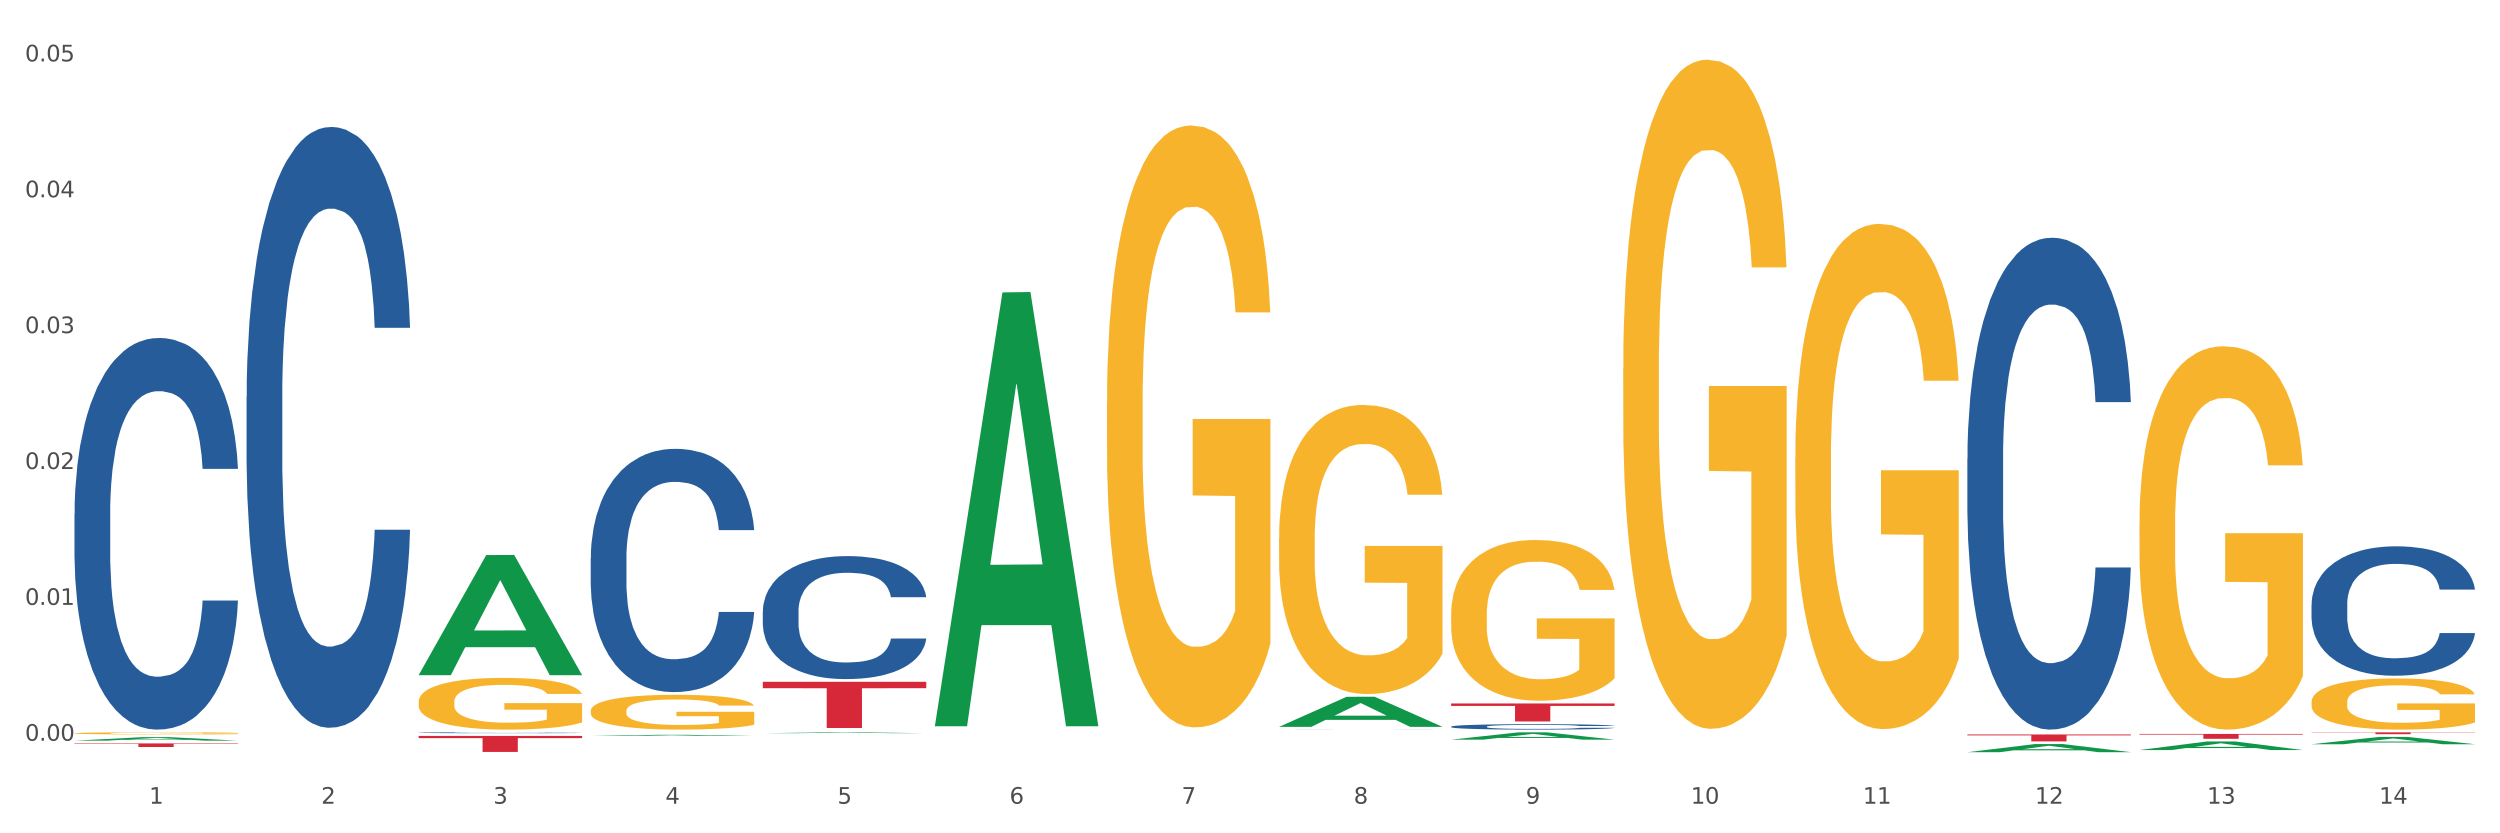
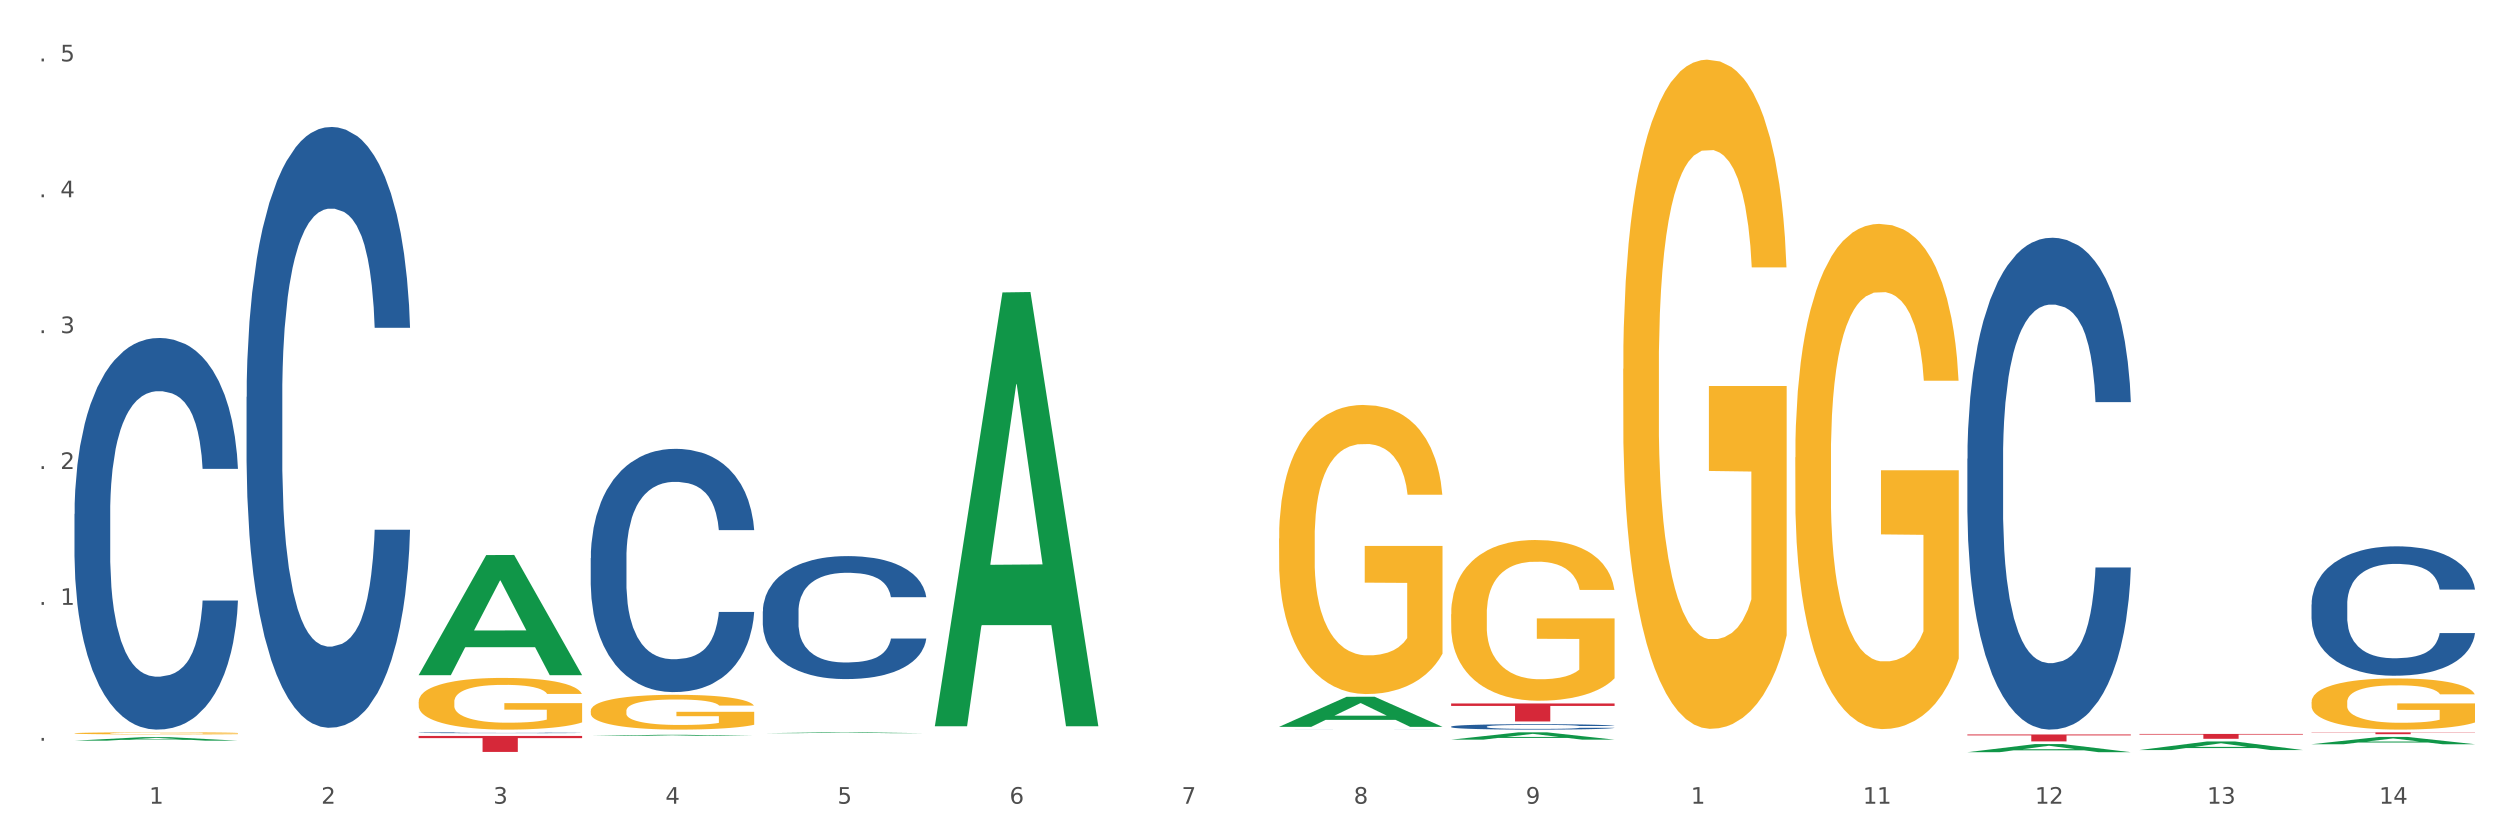
<svg xmlns="http://www.w3.org/2000/svg" xmlns:xlink="http://www.w3.org/1999/xlink" width="1080pt" height="360pt" viewBox="0 0 1080 360" version="1.1">
  <rect x="0" y="0" width="1080" height="360" fill="#333333" stroke="none" />
  <defs>
    <style type="text/css">*{stroke-linejoin: round; stroke-linecap: butt}</style>
  </defs>
  <g id="figure_1">
    <g id="patch_1">
      <path d="M 0 360  L 1080 360  L 1080 0  L 0 0  z " style="fill: #ffffff; stroke: #ffffff; stroke-linejoin: miter" />
    </g>
    <g id="axes_1">
      <g id="matplotlib.axis_1">
        <g id="xtick_1">
          <g id="text_1">
            <g style="fill: #4d4d4d" transform="translate(64.432 347.204) scale(0.096 -0.096)">
              <defs>
                <path id="DejaVuSans-31" d="M 794 531  L 1825 531  L 1825 4091  L 703 3866  L 703 4441  L 1819 4666  L 2450 4666  L 2450 531  L 3481 531  L 3481 0  L 794 0  L 794 531  z " transform="scale(0.016)" />
              </defs>
              <use xlink:href="#DejaVuSans-31" />
            </g>
          </g>
        </g>
        <g id="xtick_2">
          <g id="text_2">
            <g style="fill: #4d4d4d" transform="translate(138.771 347.204) scale(0.096 -0.096)">
              <defs>
                <path id="DejaVuSans-32" d="M 1228 531  L 3431 531  L 3431 0  L 469 0  L 469 531  Q 828 903 1448 1529  Q 2069 2156 2228 2338  Q 2531 2678 2651 2914  Q 2772 3150 2772 3378  Q 2772 3750 2511 3984  Q 2250 4219 1831 4219  Q 1534 4219 1204 4116  Q 875 4013 500 3803  L 500 4441  Q 881 4594 1212 4672  Q 1544 4750 1819 4750  Q 2544 4750 2975 4387  Q 3406 4025 3406 3419  Q 3406 3131 3298 2873  Q 3191 2616 2906 2266  Q 2828 2175 2409 1742  Q 1991 1309 1228 531  z " transform="scale(0.016)" />
              </defs>
              <use xlink:href="#DejaVuSans-32" />
            </g>
          </g>
        </g>
        <g id="xtick_3">
          <g id="text_3">
            <g style="fill: #4d4d4d" transform="translate(213.109 347.204) scale(0.096 -0.096)">
              <defs>
                <path id="DejaVuSans-33" d="M 2597 2516  Q 3050 2419 3304 2112  Q 3559 1806 3559 1356  Q 3559 666 3084 287  Q 2609 -91 1734 -91  Q 1441 -91 1130 -33  Q 819 25 488 141  L 488 750  Q 750 597 1062 519  Q 1375 441 1716 441  Q 2309 441 2620 675  Q 2931 909 2931 1356  Q 2931 1769 2642 2001  Q 2353 2234 1838 2234  L 1294 2234  L 1294 2753  L 1863 2753  Q 2328 2753 2575 2939  Q 2822 3125 2822 3475  Q 2822 3834 2567 4026  Q 2313 4219 1838 4219  Q 1578 4219 1281 4162  Q 984 4106 628 3988  L 628 4550  Q 988 4650 1302 4700  Q 1616 4750 1894 4750  Q 2613 4750 3031 4423  Q 3450 4097 3450 3541  Q 3450 3153 3228 2886  Q 3006 2619 2597 2516  z " transform="scale(0.016)" />
              </defs>
              <use xlink:href="#DejaVuSans-33" />
            </g>
          </g>
        </g>
        <g id="xtick_4">
          <g id="text_4">
            <g style="fill: #4d4d4d" transform="translate(287.448 347.204) scale(0.096 -0.096)">
              <defs>
                <path id="DejaVuSans-34" d="M 2419 4116  L 825 1625  L 2419 1625  L 2419 4116  z M 2253 4666  L 3047 4666  L 3047 1625  L 3713 1625  L 3713 1100  L 3047 1100  L 3047 0  L 2419 0  L 2419 1100  L 313 1100  L 313 1709  L 2253 4666  z " transform="scale(0.016)" />
              </defs>
              <use xlink:href="#DejaVuSans-34" />
            </g>
          </g>
        </g>
        <g id="xtick_5">
          <g id="text_5">
            <g style="fill: #4d4d4d" transform="translate(361.787 347.204) scale(0.096 -0.096)">
              <defs>
                <path id="DejaVuSans-35" d="M 691 4666  L 3169 4666  L 3169 4134  L 1269 4134  L 1269 2991  Q 1406 3038 1543 3061  Q 1681 3084 1819 3084  Q 2600 3084 3056 2656  Q 3513 2228 3513 1497  Q 3513 744 3044 326  Q 2575 -91 1722 -91  Q 1428 -91 1123 -41  Q 819 9 494 109  L 494 744  Q 775 591 1075 516  Q 1375 441 1709 441  Q 2250 441 2565 725  Q 2881 1009 2881 1497  Q 2881 1984 2565 2268  Q 2250 2553 1709 2553  Q 1456 2553 1204 2497  Q 953 2441 691 2322  L 691 4666  z " transform="scale(0.016)" />
              </defs>
              <use xlink:href="#DejaVuSans-35" />
            </g>
          </g>
        </g>
        <g id="xtick_6">
          <g id="text_6">
            <g style="fill: #4d4d4d" transform="translate(436.125 347.204) scale(0.096 -0.096)">
              <defs>
                <path id="DejaVuSans-36" d="M 2113 2584  Q 1688 2584 1439 2293  Q 1191 2003 1191 1497  Q 1191 994 1439 701  Q 1688 409 2113 409  Q 2538 409 2786 701  Q 3034 994 3034 1497  Q 3034 2003 2786 2293  Q 2538 2584 2113 2584  z M 3366 4563  L 3366 3988  Q 3128 4100 2886 4159  Q 2644 4219 2406 4219  Q 1781 4219 1451 3797  Q 1122 3375 1075 2522  Q 1259 2794 1537 2939  Q 1816 3084 2150 3084  Q 2853 3084 3261 2657  Q 3669 2231 3669 1497  Q 3669 778 3244 343  Q 2819 -91 2113 -91  Q 1303 -91 875 529  Q 447 1150 447 2328  Q 447 3434 972 4092  Q 1497 4750 2381 4750  Q 2619 4750 2861 4703  Q 3103 4656 3366 4563  z " transform="scale(0.016)" />
              </defs>
              <use xlink:href="#DejaVuSans-36" />
            </g>
          </g>
        </g>
        <g id="xtick_7">
          <g id="text_7">
            <g style="fill: #4d4d4d" transform="translate(510.464 347.204) scale(0.096 -0.096)">
              <defs>
                <path id="DejaVuSans-37" d="M 525 4666  L 3525 4666  L 3525 4397  L 1831 0  L 1172 0  L 2766 4134  L 525 4134  L 525 4666  z " transform="scale(0.016)" />
              </defs>
              <use xlink:href="#DejaVuSans-37" />
            </g>
          </g>
        </g>
        <g id="xtick_8">
          <g id="text_8">
            <g style="fill: #4d4d4d" transform="translate(584.803 347.204) scale(0.096 -0.096)">
              <defs>
                <path id="DejaVuSans-38" d="M 2034 2216  Q 1584 2216 1326 1975  Q 1069 1734 1069 1313  Q 1069 891 1326 650  Q 1584 409 2034 409  Q 2484 409 2743 651  Q 3003 894 3003 1313  Q 3003 1734 2745 1975  Q 2488 2216 2034 2216  z M 1403 2484  Q 997 2584 770 2862  Q 544 3141 544 3541  Q 544 4100 942 4425  Q 1341 4750 2034 4750  Q 2731 4750 3128 4425  Q 3525 4100 3525 3541  Q 3525 3141 3298 2862  Q 3072 2584 2669 2484  Q 3125 2378 3379 2068  Q 3634 1759 3634 1313  Q 3634 634 3220 271  Q 2806 -91 2034 -91  Q 1263 -91 848 271  Q 434 634 434 1313  Q 434 1759 690 2068  Q 947 2378 1403 2484  z M 1172 3481  Q 1172 3119 1398 2916  Q 1625 2713 2034 2713  Q 2441 2713 2670 2916  Q 2900 3119 2900 3481  Q 2900 3844 2670 4047  Q 2441 4250 2034 4250  Q 1625 4250 1398 4047  Q 1172 3844 1172 3481  z " transform="scale(0.016)" />
              </defs>
              <use xlink:href="#DejaVuSans-38" />
            </g>
          </g>
        </g>
        <g id="xtick_9">
          <g id="text_9">
            <g style="fill: #4d4d4d" transform="translate(659.142 347.204) scale(0.096 -0.096)">
              <defs>
                <path id="DejaVuSans-39" d="M 703 97  L 703 672  Q 941 559 1184 500  Q 1428 441 1663 441  Q 2288 441 2617 861  Q 2947 1281 2994 2138  Q 2813 1869 2534 1725  Q 2256 1581 1919 1581  Q 1219 1581 811 2004  Q 403 2428 403 3163  Q 403 3881 828 4315  Q 1253 4750 1959 4750  Q 2769 4750 3195 4129  Q 3622 3509 3622 2328  Q 3622 1225 3098 567  Q 2575 -91 1691 -91  Q 1453 -91 1209 -44  Q 966 3 703 97  z M 1959 2075  Q 2384 2075 2632 2365  Q 2881 2656 2881 3163  Q 2881 3666 2632 3958  Q 2384 4250 1959 4250  Q 1534 4250 1286 3958  Q 1038 3666 1038 3163  Q 1038 2656 1286 2365  Q 1534 2075 1959 2075  z " transform="scale(0.016)" />
              </defs>
              <use xlink:href="#DejaVuSans-39" />
            </g>
          </g>
        </g>
        <g id="xtick_10">
          <g id="text_10">
            <g style="fill: #4d4d4d" transform="translate(730.426 347.204) scale(0.096 -0.096)">
              <defs>
-                 <path id="DejaVuSans-30" d="M 2034 4250  Q 1547 4250 1301 3770  Q 1056 3291 1056 2328  Q 1056 1369 1301 889  Q 1547 409 2034 409  Q 2525 409 2770 889  Q 3016 1369 3016 2328  Q 3016 3291 2770 3770  Q 2525 4250 2034 4250  z M 2034 4750  Q 2819 4750 3233 4129  Q 3647 3509 3647 2328  Q 3647 1150 3233 529  Q 2819 -91 2034 -91  Q 1250 -91 836 529  Q 422 1150 422 2328  Q 422 3509 836 4129  Q 1250 4750 2034 4750  z " transform="scale(0.016)" />
-               </defs>
+                 </defs>
              <use xlink:href="#DejaVuSans-31" />
              <use xlink:href="#DejaVuSans-30" transform="translate(63.623 0)" />
            </g>
          </g>
        </g>
        <g id="xtick_11">
          <g id="text_11">
            <g style="fill: #4d4d4d" transform="translate(804.765 347.204) scale(0.096 -0.096)">
              <use xlink:href="#DejaVuSans-31" />
              <use xlink:href="#DejaVuSans-31" transform="translate(63.623 0)" />
            </g>
          </g>
        </g>
        <g id="xtick_12">
          <g id="text_12">
            <g style="fill: #4d4d4d" transform="translate(879.104 347.204) scale(0.096 -0.096)">
              <use xlink:href="#DejaVuSans-31" />
              <use xlink:href="#DejaVuSans-32" transform="translate(63.623 0)" />
            </g>
          </g>
        </g>
        <g id="xtick_13">
          <g id="text_13">
            <g style="fill: #4d4d4d" transform="translate(953.442 347.204) scale(0.096 -0.096)">
              <use xlink:href="#DejaVuSans-31" />
              <use xlink:href="#DejaVuSans-33" transform="translate(63.623 0)" />
            </g>
          </g>
        </g>
        <g id="xtick_14">
          <g id="text_14">
            <g style="fill: #4d4d4d" transform="translate(1027.781 347.204) scale(0.096 -0.096)">
              <use xlink:href="#DejaVuSans-31" />
              <use xlink:href="#DejaVuSans-34" transform="translate(63.623 0)" />
            </g>
          </g>
        </g>
        <g id="xtick_15" />
        <g id="xtick_16" />
        <g id="xtick_17" />
        <g id="xtick_18" />
        <g id="xtick_19" />
        <g id="xtick_20" />
        <g id="xtick_21" />
        <g id="xtick_22" />
        <g id="xtick_23" />
        <g id="xtick_24" />
        <g id="xtick_25" />
        <g id="xtick_26" />
        <g id="xtick_27" />
      </g>
      <g id="matplotlib.axis_2">
        <g id="ytick_1">
          <g id="text_15">
            <g style="fill: #4d4d4d" transform="translate(10.8 320.004) scale(0.096 -0.096)">
              <defs>
                <path id="DejaVuSans-2e" d="M 684 794  L 1344 794  L 1344 0  L 684 0  L 684 794  z " transform="scale(0.016)" />
              </defs>
              <use xlink:href="#DejaVuSans-30" />
              <use xlink:href="#DejaVuSans-2e" transform="translate(63.623 0)" />
              <use xlink:href="#DejaVuSans-30" transform="translate(95.41 0)" />
              <use xlink:href="#DejaVuSans-30" transform="translate(159.033 0)" />
            </g>
          </g>
        </g>
        <g id="ytick_2">
          <g id="text_16">
            <g style="fill: #4d4d4d" transform="translate(10.8 261.307) scale(0.096 -0.096)">
              <use xlink:href="#DejaVuSans-30" />
              <use xlink:href="#DejaVuSans-2e" transform="translate(63.623 0)" />
              <use xlink:href="#DejaVuSans-30" transform="translate(95.41 0)" />
              <use xlink:href="#DejaVuSans-31" transform="translate(159.033 0)" />
            </g>
          </g>
        </g>
        <g id="ytick_3">
          <g id="text_17">
            <g style="fill: #4d4d4d" transform="translate(10.8 202.611) scale(0.096 -0.096)">
              <use xlink:href="#DejaVuSans-30" />
              <use xlink:href="#DejaVuSans-2e" transform="translate(63.623 0)" />
              <use xlink:href="#DejaVuSans-30" transform="translate(95.41 0)" />
              <use xlink:href="#DejaVuSans-32" transform="translate(159.033 0)" />
            </g>
          </g>
        </g>
        <g id="ytick_4">
          <g id="text_18">
            <g style="fill: #4d4d4d" transform="translate(10.8 143.915) scale(0.096 -0.096)">
              <use xlink:href="#DejaVuSans-30" />
              <use xlink:href="#DejaVuSans-2e" transform="translate(63.623 0)" />
              <use xlink:href="#DejaVuSans-30" transform="translate(95.41 0)" />
              <use xlink:href="#DejaVuSans-33" transform="translate(159.033 0)" />
            </g>
          </g>
        </g>
        <g id="ytick_5">
          <g id="text_19">
            <g style="fill: #4d4d4d" transform="translate(10.8 85.219) scale(0.096 -0.096)">
              <use xlink:href="#DejaVuSans-30" />
              <use xlink:href="#DejaVuSans-2e" transform="translate(63.623 0)" />
              <use xlink:href="#DejaVuSans-30" transform="translate(95.41 0)" />
              <use xlink:href="#DejaVuSans-34" transform="translate(159.033 0)" />
            </g>
          </g>
        </g>
        <g id="ytick_6">
          <g id="text_20">
            <g style="fill: #4d4d4d" transform="translate(10.8 26.522) scale(0.096 -0.096)">
              <use xlink:href="#DejaVuSans-30" />
              <use xlink:href="#DejaVuSans-2e" transform="translate(63.623 0)" />
              <use xlink:href="#DejaVuSans-30" transform="translate(95.41 0)" />
              <use xlink:href="#DejaVuSans-35" transform="translate(159.033 0)" />
            </g>
          </g>
        </g>
        <g id="ytick_7" />
        <g id="ytick_8" />
        <g id="ytick_9" />
        <g id="ytick_10" />
        <g id="ytick_11" />
      </g>
      <g id="PolyCollection_1">
        <path d="M 32.175 319.971  L 32.248 319.97  L 61.37 318.452  L 73.456 318.451  L 102.797 319.974  L 88.818 319.974  L 82.484 319.619  L 52.415 319.619  L 52.197 319.625  L 46.081 319.974  L 32.175 319.974  L 32.175 319.971  L 56.201 319.408  L 78.698 319.406  L 67.559 318.775  L 67.413 318.772  L 67.267 318.777  L 56.128 319.406  L 56.201 319.408  L 32.175 319.971  z " clip-path="url(#pe1d0c19aa5)" style="fill: #109648" />
        <path d="M 255.191 307.104  L 255.275 307.09  L 255.275 306.596  L 255.441 306.17  L 256.275 305.14  L 257.526 304.289  L 258.443 303.835  L 259.36 303.464  L 260.444 303.094  L 261.778 302.709  L 264.196 302.146  L 265.697 301.857  L 267.531 301.555  L 270.866 301.116  L 273.284 300.869  L 275.786 300.663  L 279.871 300.415  L 282.539 300.305  L 285.374 300.223  L 288.793 300.168  L 291.377 300.154  L 297.047 300.196  L 301.883 300.319  L 304.218 300.415  L 307.219 300.58  L 308.804 300.69  L 311.388 300.91  L 314.057 301.198  L 315.891 301.445  L 318.642 301.912  L 320.727 302.379  L 322.645 302.956  L 323.645 303.355  L 324.395 303.725  L 325.062 304.151  L 325.73 304.824  L 310.721 304.824  L 310.138 304.344  L 309.221 303.89  L 307.886 303.451  L 306.719 303.176  L 304.718 302.833  L 302.884 302.613  L 300.966 302.448  L 298.631 302.311  L 296.797 302.242  L 294.212 302.187  L 289.126 302.201  L 285.708 302.311  L 283.373 302.448  L 281.872 302.572  L 280.538 302.709  L 279.037 302.901  L 277.286 303.19  L 276.036 303.451  L 274.785 303.78  L 273.785 304.11  L 272.867 304.495  L 272.117 304.907  L 271.533 305.332  L 271.033 305.854  L 270.616 306.72  L 270.616 308.601  L 270.783 309.027  L 271.2 309.59  L 271.7 310.016  L 272.534 310.524  L 273.284 310.868  L 274.702 311.362  L 276.286 311.774  L 277.537 312.035  L 278.787 312.255  L 280.955 312.557  L 283.373 312.804  L 285.458 312.955  L 288.292 313.093  L 290.21 313.148  L 291.878 313.175  L 295.963 313.175  L 298.882 313.134  L 302.133 313.038  L 304.635 312.914  L 306.719 312.763  L 309.054 312.516  L 310.555 312.282  L 310.555 309.412  L 292.211 309.398  L 292.211 307.489  L 325.813 307.489  L 325.813 313.093  L 324.395 313.381  L 322.811 313.642  L 321.144 313.876  L 318.642 314.164  L 315.641 314.439  L 312.973 314.631  L 310.138 314.796  L 306.803 314.947  L 302.467 315.084  L 299.799 315.139  L 296.464 315.18  L 292.545 315.194  L 289.126 315.167  L 285.791 315.098  L 282.289 314.974  L 278.871 314.796  L 276.286 314.617  L 273.701 314.397  L 270.95 314.109  L 268.782 313.834  L 267.114 313.587  L 265.28 313.271  L 263.279 312.859  L 261.778 312.488  L 260.444 312.104  L 259.027 311.609  L 258.026 311.183  L 257.025 310.648  L 256.442 310.25  L 255.775 309.631  L 255.275 308.766  L 255.191 307.104  z " clip-path="url(#pe1d0c19aa5)" style="fill: #f7b32b" />
        <path d="M 180.852 303.178  L 180.936 303.158  L 180.936 302.424  L 181.103 301.791  L 181.936 300.261  L 183.187 298.996  L 184.104 298.323  L 185.021 297.772  L 186.105 297.222  L 187.439 296.65  L 189.857 295.814  L 191.358 295.386  L 193.192 294.937  L 196.528 294.284  L 198.946 293.917  L 201.447 293.611  L 205.533 293.244  L 208.201 293.08  L 211.036 292.958  L 214.454 292.876  L 217.039 292.856  L 222.709 292.917  L 227.545 293.101  L 229.879 293.244  L 232.881 293.488  L 234.465 293.652  L 237.05 293.978  L 239.718 294.406  L 241.552 294.774  L 244.304 295.467  L 246.388 296.161  L 248.306 297.018  L 249.306 297.609  L 250.057 298.16  L 250.724 298.792  L 251.391 299.792  L 236.383 299.792  L 235.799 299.078  L 234.882 298.405  L 233.548 297.752  L 232.38 297.344  L 230.379 296.834  L 228.545 296.508  L 226.627 296.263  L 224.293 296.059  L 222.458 295.957  L 219.874 295.875  L 214.788 295.896  L 211.369 296.059  L 209.034 296.263  L 207.534 296.446  L 206.2 296.65  L 204.699 296.936  L 202.948 297.364  L 201.697 297.752  L 200.446 298.242  L 199.446 298.731  L 198.529 299.302  L 197.778 299.914  L 197.195 300.547  L 196.694 301.322  L 196.277 302.607  L 196.277 305.402  L 196.444 306.034  L 196.861 306.871  L 197.361 307.503  L 198.195 308.258  L 198.946 308.768  L 200.363 309.502  L 201.947 310.114  L 203.198 310.502  L 204.449 310.828  L 206.616 311.277  L 209.034 311.644  L 211.119 311.869  L 213.954 312.073  L 215.871 312.154  L 217.539 312.195  L 221.625 312.195  L 224.543 312.134  L 227.795 311.991  L 230.296 311.808  L 232.38 311.583  L 234.715 311.216  L 236.216 310.869  L 236.216 306.606  L 217.873 306.585  L 217.873 303.75  L 251.474 303.75  L 251.474 312.073  L 250.057 312.501  L 248.473 312.889  L 246.805 313.236  L 244.304 313.664  L 241.302 314.072  L 238.634 314.358  L 235.799 314.602  L 232.464 314.827  L 228.128 315.031  L 225.46 315.112  L 222.125 315.174  L 218.206 315.194  L 214.788 315.153  L 211.452 315.051  L 207.951 314.868  L 204.532 314.602  L 201.947 314.337  L 199.362 314.011  L 196.611 313.582  L 194.443 313.174  L 192.776 312.807  L 190.941 312.338  L 188.94 311.726  L 187.439 311.175  L 186.105 310.604  L 184.688 309.87  L 183.687 309.237  L 182.687 308.442  L 182.103 307.85  L 181.436 306.932  L 180.936 305.647  L 180.852 303.178  z " clip-path="url(#pe1d0c19aa5)" style="fill: #f7b32b" />
        <path d="M 180.852 317.912  L 251.474 317.912  L 251.474 318.873  L 223.694 318.88  L 223.694 324.828  L 208.465 324.828  L 208.465 318.88  L 180.852 318.873  L 180.852 317.918  L 180.852 317.912  z " clip-path="url(#pe1d0c19aa5)" style="fill: #d62839" />
        <path d="M 998.578 316.356  L 1069.2 316.356  L 1069.2 316.471  L 1041.42 316.472  L 1041.42 317.181  L 1026.191 317.181  L 1026.191 316.472  L 998.578 316.471  L 998.578 316.357  L 998.578 316.356  z " clip-path="url(#pe1d0c19aa5)" style="fill: #d62839" />
        <path d="M 924.24 317.059  L 994.861 317.059  L 994.861 317.349  L 967.081 317.351  L 967.081 319.148  L 951.852 319.148  L 951.852 317.351  L 924.24 317.349  L 924.24 317.061  L 924.24 317.059  z " clip-path="url(#pe1d0c19aa5)" style="fill: #d62839" />
        <path d="M 849.901 317.278  L 920.523 317.278  L 920.523 317.694  L 892.742 317.697  L 892.742 320.27  L 877.514 320.27  L 877.514 317.697  L 849.901 317.694  L 849.901 317.281  L 849.901 317.278  z " clip-path="url(#pe1d0c19aa5)" style="fill: #d62839" />
        <path d="M 626.885 303.885  L 697.506 303.885  L 697.506 304.969  L 669.726 304.976  L 669.726 311.681  L 654.497 311.681  L 654.497 304.976  L 626.885 304.969  L 626.885 303.892  L 626.885 303.885  z " clip-path="url(#pe1d0c19aa5)" style="fill: #d62839" />
        <path d="M 998.578 261.13  L 998.662 261.079  L 998.662 259.649  L 998.912 257.709  L 999.83 254.134  L 1000.999 251.428  L 1003.003 248.262  L 1004.088 246.935  L 1005.507 245.454  L 1008.429 243.054  L 1011.768 241.011  L 1014.105 239.888  L 1015.858 239.173  L 1019.781 237.896  L 1022.035 237.335  L 1024.373 236.875  L 1026.376 236.569  L 1029.715 236.211  L 1032.387 236.058  L 1035.475 236.007  L 1038.063 236.058  L 1041.486 236.262  L 1046.494 236.875  L 1048.414 237.233  L 1051.002 237.845  L 1053.673 238.662  L 1055.844 239.479  L 1058.348 240.654  L 1060.936 242.186  L 1063.44 244.126  L 1065.193 245.913  L 1066.612 247.803  L 1067.864 250.1  L 1068.783 252.602  L 1069.2 254.696  L 1053.924 254.696  L 1053.506 252.807  L 1052.671 250.764  L 1051.837 249.386  L 1050.918 248.262  L 1049.499 246.986  L 1048.247 246.169  L 1046.16 245.198  L 1044.24 244.586  L 1042.654 244.228  L 1040.734 243.922  L 1036.644 243.615  L 1033.722 243.615  L 1031.886 243.718  L 1029.632 243.973  L 1027.712 244.33  L 1025.458 244.943  L 1023.705 245.607  L 1021.952 246.475  L 1020.95 247.088  L 1019.448 248.211  L 1018.446 249.13  L 1017.11 250.713  L 1016.359 251.837  L 1015.023 254.747  L 1014.439 256.892  L 1014.188 258.373  L 1014.022 260.006  L 1014.022 267.972  L 1014.522 271.547  L 1014.94 273.078  L 1015.608 274.815  L 1016.86 277.061  L 1018.696 279.257  L 1020.616 280.84  L 1022.202 281.81  L 1023.705 282.525  L 1025.207 283.087  L 1027.044 283.597  L 1028.547 283.904  L 1030.8 284.21  L 1033.472 284.363  L 1035.559 284.363  L 1039.816 284.108  L 1041.736 283.853  L 1043.572 283.495  L 1045.576 282.934  L 1047.162 282.321  L 1048.08 281.861  L 1049.583 280.891  L 1050.752 279.87  L 1051.753 278.695  L 1052.421 277.674  L 1053.172 276.142  L 1053.757 274.406  L 1053.924 273.487  L 1069.2 273.487  L 1068.866 275.325  L 1068.282 277.112  L 1067.113 279.512  L 1066.195 280.891  L 1064.776 282.576  L 1063.273 284.006  L 1061.186 285.589  L 1059.266 286.763  L 1057.263 287.784  L 1055.092 288.704  L 1051.169 289.98  L 1049.75 290.338  L 1046.745 290.95  L 1044.407 291.308  L 1040.985 291.665  L 1037.479 291.869  L 1033.806 291.921  L 1030.55 291.818  L 1026.96 291.512  L 1024.707 291.206  L 1022.202 290.746  L 1019.281 290.031  L 1016.526 289.163  L 1013.938 288.142  L 1011.517 286.967  L 1009.263 285.64  L 1006.342 283.444  L 1004.171 281.3  L 1002.585 279.308  L 1001.5 277.623  L 1000.415 275.478  L 999.83 273.998  L 998.912 270.423  L 998.578 267.104  L 998.578 261.13  z " clip-path="url(#pe1d0c19aa5)" style="fill: #255c99" />
-         <path d="M 478.207 174.366  L 478.291 174.129  L 478.291 165.579  L 478.457 158.217  L 479.291 140.405  L 480.542 125.681  L 481.459 117.843  L 482.376 111.431  L 483.46 105.019  L 484.794 98.369  L 487.212 88.632  L 488.713 83.645  L 490.547 78.42  L 493.882 70.82  L 496.3 66.546  L 498.802 62.983  L 502.887 58.708  L 505.555 56.808  L 508.39 55.383  L 511.809 54.433  L 514.394 54.196  L 520.063 54.908  L 524.899 57.046  L 527.234 58.708  L 530.236 61.558  L 531.82 63.458  L 534.405 67.258  L 537.073 72.245  L 538.907 76.52  L 541.658 84.595  L 543.743 92.669  L 545.661 102.644  L 546.661 109.531  L 547.412 115.944  L 548.079 123.306  L 548.746 134.943  L 533.737 134.943  L 533.154 126.631  L 532.237 118.793  L 530.903 111.194  L 529.735 106.444  L 527.734 100.507  L 525.9 96.707  L 523.982 93.857  L 521.648 91.482  L 519.813 90.295  L 517.228 89.345  L 512.142 89.582  L 508.724 91.482  L 506.389 93.857  L 504.888 95.994  L 503.554 98.369  L 502.054 101.694  L 500.303 106.681  L 499.052 111.194  L 497.801 116.894  L 496.801 122.593  L 495.884 129.243  L 495.133 136.368  L 494.549 143.73  L 494.049 152.755  L 493.632 167.717  L 493.632 200.253  L 493.799 207.615  L 494.216 217.352  L 494.716 224.714  L 495.55 233.501  L 496.3 239.439  L 497.718 247.988  L 499.302 255.113  L 500.553 259.625  L 501.803 263.425  L 503.971 268.65  L 506.389 272.925  L 508.474 275.537  L 511.309 277.912  L 513.226 278.862  L 514.894 279.337  L 518.979 279.337  L 521.898 278.625  L 525.149 276.962  L 527.651 274.825  L 529.735 272.212  L 532.07 267.938  L 533.571 263.9  L 533.571 214.265  L 515.227 214.027  L 515.227 181.016  L 548.829 181.016  L 548.829 277.912  L 547.412 282.899  L 545.827 287.412  L 544.16 291.449  L 541.658 296.436  L 538.657 301.186  L 535.989 304.511  L 533.154 307.361  L 529.819 309.973  L 525.483 312.348  L 522.815 313.298  L 519.48 314.011  L 515.561 314.248  L 512.142 313.773  L 508.807 312.586  L 505.305 310.448  L 501.887 307.361  L 499.302 304.274  L 496.717 300.474  L 493.966 295.486  L 491.798 290.737  L 490.13 286.462  L 488.296 281  L 486.295 273.875  L 484.794 267.463  L 483.46 260.813  L 482.043 252.263  L 481.042 244.901  L 480.042 235.639  L 479.458 228.752  L 478.791 218.065  L 478.291 203.103  L 478.207 174.366  z " clip-path="url(#pe1d0c19aa5)" style="fill: #f7b32b" />
        <path d="M 849.901 198.177  L 849.984 197.983  L 849.984 192.55  L 850.235 185.176  L 851.153 171.592  L 852.322 161.306  L 854.325 149.275  L 855.41 144.229  L 856.829 138.602  L 859.751 129.481  L 863.09 121.719  L 865.428 117.449  L 867.181 114.733  L 871.104 109.881  L 873.358 107.747  L 875.695 106  L 877.699 104.836  L 881.038 103.477  L 883.709 102.895  L 886.798 102.701  L 889.386 102.895  L 892.808 103.671  L 897.817 106  L 899.737 107.358  L 902.325 109.687  L 904.996 112.792  L 907.166 115.897  L 909.671 120.36  L 912.258 126.182  L 914.763 133.556  L 916.516 140.348  L 917.935 147.528  L 919.187 156.261  L 920.105 165.77  L 920.523 173.726  L 905.246 173.726  L 904.829 166.546  L 903.994 158.784  L 903.159 153.544  L 902.241 149.275  L 900.822 144.423  L 899.57 141.319  L 897.483 137.631  L 895.563 135.303  L 893.977 133.944  L 892.057 132.78  L 887.966 131.616  L 885.045 131.616  L 883.208 132.004  L 880.954 132.974  L 879.034 134.332  L 876.78 136.661  L 875.027 139.184  L 873.274 142.483  L 872.273 144.812  L 870.77 149.081  L 869.768 152.574  L 868.433 158.59  L 867.681 162.859  L 866.346 173.92  L 865.761 182.071  L 865.511 187.698  L 865.344 193.908  L 865.344 224.181  L 865.845 237.765  L 866.262 243.587  L 866.93 250.185  L 868.182 258.723  L 870.019 267.068  L 871.939 273.084  L 873.525 276.771  L 875.027 279.487  L 876.53 281.622  L 878.367 283.563  L 879.869 284.727  L 882.123 285.891  L 884.794 286.474  L 886.881 286.474  L 891.139 285.503  L 893.059 284.533  L 894.895 283.175  L 896.899 281.04  L 898.485 278.711  L 899.403 276.965  L 900.905 273.278  L 902.074 269.396  L 903.076 264.933  L 903.744 261.052  L 904.495 255.23  L 905.079 248.632  L 905.246 245.139  L 920.523 245.139  L 920.189 252.125  L 919.604 258.917  L 918.436 268.038  L 917.517 273.278  L 916.098 279.682  L 914.596 285.115  L 912.509 291.131  L 910.589 295.594  L 908.585 299.475  L 906.415 302.968  L 902.491 307.82  L 901.072 309.178  L 898.067 311.507  L 895.73 312.865  L 892.307 314.224  L 888.801 315  L 885.128 315.194  L 881.873 314.806  L 878.283 313.642  L 876.029 312.477  L 873.525 310.731  L 870.603 308.014  L 867.848 304.715  L 865.261 300.834  L 862.84 296.37  L 860.586 291.325  L 857.664 282.981  L 855.494 274.83  L 853.908 267.262  L 852.823 260.858  L 851.737 252.708  L 851.153 247.08  L 850.235 233.496  L 849.901 220.882  L 849.901 198.177  z " clip-path="url(#pe1d0c19aa5)" style="fill: #255c99" />
        <path d="M 552.546 315.18  L 552.629 315.18  L 552.629 315.179  L 552.88 315.179  L 553.798 315.177  L 554.967 315.176  L 556.97 315.174  L 558.055 315.174  L 559.475 315.173  L 562.396 315.172  L 565.735 315.171  L 568.073 315.17  L 569.826 315.17  L 573.749 315.17  L 576.003 315.169  L 578.34 315.169  L 580.344 315.169  L 583.683 315.169  L 586.354 315.169  L 589.443 315.169  L 592.031 315.169  L 595.453 315.169  L 600.462 315.169  L 602.382 315.169  L 604.97 315.17  L 607.641 315.17  L 609.811 315.17  L 612.316 315.171  L 614.903 315.171  L 617.408 315.172  L 619.161 315.173  L 620.58 315.174  L 621.832 315.175  L 622.75 315.176  L 623.168 315.177  L 607.891 315.177  L 607.474 315.176  L 606.639 315.175  L 605.804 315.175  L 604.886 315.174  L 603.467 315.174  L 602.215 315.173  L 600.128 315.173  L 598.208 315.173  L 596.622 315.172  L 594.702 315.172  L 590.612 315.172  L 587.69 315.172  L 585.853 315.172  L 583.6 315.172  L 581.68 315.172  L 579.426 315.173  L 577.673 315.173  L 575.92 315.173  L 574.918 315.174  L 573.415 315.174  L 572.414 315.175  L 571.078 315.175  L 570.327 315.176  L 568.991 315.177  L 568.407 315.178  L 568.156 315.179  L 567.989 315.18  L 567.989 315.183  L 568.49 315.185  L 568.908 315.186  L 569.575 315.186  L 570.827 315.187  L 572.664 315.188  L 574.584 315.189  L 576.17 315.189  L 577.673 315.19  L 579.175 315.19  L 581.012 315.19  L 582.514 315.19  L 584.768 315.191  L 587.439 315.191  L 589.526 315.191  L 593.784 315.191  L 595.704 315.19  L 597.54 315.19  L 599.544 315.19  L 601.13 315.19  L 602.048 315.189  L 603.551 315.189  L 604.719 315.189  L 605.721 315.188  L 606.389 315.188  L 607.14 315.187  L 607.724 315.186  L 607.891 315.186  L 623.168 315.186  L 622.834 315.187  L 622.249 315.187  L 621.081 315.188  L 620.163 315.189  L 618.743 315.19  L 617.241 315.19  L 615.154 315.191  L 613.234 315.192  L 611.23 315.192  L 609.06 315.193  L 605.137 315.193  L 603.718 315.193  L 600.712 315.194  L 598.375 315.194  L 594.952 315.194  L 591.446 315.194  L 587.773 315.194  L 584.518 315.194  L 580.928 315.194  L 578.674 315.194  L 576.17 315.194  L 573.248 315.193  L 570.494 315.193  L 567.906 315.192  L 565.485 315.192  L 563.231 315.191  L 560.309 315.19  L 558.139 315.189  L 556.553 315.188  L 555.468 315.188  L 554.382 315.187  L 553.798 315.186  L 552.88 315.184  L 552.546 315.183  L 552.546 315.18  z " clip-path="url(#pe1d0c19aa5)" style="fill: #255c99" />
        <path d="M 329.53 264.107  L 329.613 264.059  L 329.613 262.7  L 329.864 260.856  L 330.782 257.459  L 331.951 254.887  L 333.954 251.878  L 335.039 250.617  L 336.458 249.209  L 339.38 246.929  L 342.719 244.988  L 345.057 243.92  L 346.81 243.241  L 350.733 242.027  L 352.987 241.494  L 355.324 241.057  L 357.328 240.766  L 360.667 240.426  L 363.338 240.28  L 366.427 240.232  L 369.015 240.28  L 372.437 240.474  L 377.446 241.057  L 379.366 241.396  L 381.954 241.979  L 384.625 242.755  L 386.795 243.532  L 389.3 244.648  L 391.887 246.104  L 394.392 247.948  L 396.145 249.646  L 397.564 251.442  L 398.816 253.625  L 399.734 256.003  L 400.152 257.993  L 384.875 257.993  L 384.458 256.197  L 383.623 254.256  L 382.788 252.946  L 381.87 251.878  L 380.451 250.665  L 379.199 249.889  L 377.112 248.967  L 375.192 248.384  L 373.606 248.045  L 371.686 247.754  L 367.595 247.462  L 364.674 247.462  L 362.837 247.559  L 360.583 247.802  L 358.663 248.142  L 356.41 248.724  L 354.656 249.355  L 352.903 250.18  L 351.902 250.762  L 350.399 251.83  L 349.397 252.703  L 348.062 254.208  L 347.31 255.275  L 345.975 258.041  L 345.391 260.08  L 345.14 261.487  L 344.973 263.04  L 344.973 270.61  L 345.474 274.007  L 345.891 275.463  L 346.559 277.113  L 347.811 279.248  L 349.648 281.335  L 351.568 282.839  L 353.154 283.761  L 354.656 284.441  L 356.159 284.974  L 357.996 285.46  L 359.498 285.751  L 361.752 286.042  L 364.423 286.188  L 366.51 286.188  L 370.768 285.945  L 372.688 285.702  L 374.524 285.363  L 376.528 284.829  L 378.114 284.246  L 379.032 283.81  L 380.534 282.888  L 381.703 281.917  L 382.705 280.801  L 383.373 279.83  L 384.124 278.375  L 384.708 276.725  L 384.875 275.851  L 400.152 275.851  L 399.818 277.598  L 399.233 279.297  L 398.065 281.577  L 397.146 282.888  L 395.727 284.489  L 394.225 285.848  L 392.138 287.352  L 390.218 288.468  L 388.214 289.439  L 386.044 290.312  L 382.121 291.526  L 380.701 291.865  L 377.696 292.448  L 375.359 292.787  L 371.936 293.127  L 368.43 293.321  L 364.757 293.37  L 361.502 293.273  L 357.912 292.981  L 355.658 292.69  L 353.154 292.254  L 350.232 291.574  L 347.477 290.749  L 344.89 289.779  L 342.469 288.663  L 340.215 287.401  L 337.293 285.314  L 335.123 283.276  L 333.537 281.383  L 332.452 279.782  L 331.366 277.744  L 330.782 276.336  L 329.864 272.94  L 329.53 269.785  L 329.53 264.107  z " clip-path="url(#pe1d0c19aa5)" style="fill: #255c99" />
        <path d="M 255.191 241.116  L 255.275 241.02  L 255.275 238.333  L 255.525 234.686  L 256.443 227.967  L 257.612 222.88  L 259.615 216.93  L 260.701 214.434  L 262.12 211.651  L 265.041 207.14  L 268.381 203.3  L 270.718 201.189  L 272.471 199.845  L 276.394 197.446  L 278.648 196.39  L 280.986 195.526  L 282.989 194.95  L 286.328 194.278  L 288.999 193.99  L 292.088 193.894  L 294.676 193.99  L 298.098 194.374  L 303.107 195.526  L 305.027 196.198  L 307.615 197.35  L 310.286 198.885  L 312.457 200.421  L 314.961 202.629  L 317.549 205.508  L 320.053 209.155  L 321.806 212.514  L 323.225 216.066  L 324.477 220.385  L 325.396 225.088  L 325.813 229.023  L 310.537 229.023  L 310.119 225.472  L 309.284 221.633  L 308.45 219.041  L 307.531 216.93  L 306.112 214.53  L 304.86 212.994  L 302.773 211.171  L 300.853 210.019  L 299.267 209.347  L 297.347 208.771  L 293.257 208.195  L 290.335 208.195  L 288.499 208.387  L 286.245 208.867  L 284.325 209.539  L 282.071 210.691  L 280.318 211.939  L 278.565 213.57  L 277.563 214.722  L 276.06 216.834  L 275.059 218.561  L 273.723 221.537  L 272.972 223.648  L 271.636 229.119  L 271.052 233.15  L 270.801 235.933  L 270.634 239.005  L 270.634 253.978  L 271.135 260.696  L 271.553 263.576  L 272.22 266.839  L 273.473 271.062  L 275.309 275.189  L 277.229 278.164  L 278.815 279.988  L 280.318 281.332  L 281.82 282.388  L 283.657 283.347  L 285.159 283.923  L 287.413 284.499  L 290.085 284.787  L 292.172 284.787  L 296.429 284.307  L 298.349 283.827  L 300.185 283.155  L 302.189 282.1  L 303.775 280.948  L 304.693 280.084  L 306.196 278.26  L 307.364 276.341  L 308.366 274.133  L 309.034 272.214  L 309.785 269.334  L 310.37 266.071  L 310.537 264.343  L 325.813 264.343  L 325.479 267.799  L 324.895 271.158  L 323.726 275.669  L 322.808 278.26  L 321.389 281.428  L 319.886 284.115  L 317.799 287.091  L 315.879 289.298  L 313.876 291.218  L 311.705 292.945  L 307.782 295.345  L 306.363 296.017  L 303.358 297.168  L 301.02 297.84  L 297.598 298.512  L 294.092 298.896  L 290.419 298.992  L 287.163 298.8  L 283.573 298.224  L 281.32 297.648  L 278.815 296.784  L 275.893 295.441  L 273.139 293.809  L 270.551 291.89  L 268.13 289.682  L 265.876 287.187  L 262.955 283.059  L 260.784 279.028  L 259.198 275.285  L 258.113 272.118  L 257.028 268.087  L 256.443 265.303  L 255.525 258.585  L 255.191 252.346  L 255.191 241.116  z " clip-path="url(#pe1d0c19aa5)" style="fill: #255c99" />
        <path d="M 180.852 316.533  L 180.936 316.533  L 180.936 316.523  L 181.186 316.509  L 182.105 316.484  L 183.273 316.465  L 185.277 316.443  L 186.362 316.433  L 187.781 316.423  L 190.703 316.406  L 194.042 316.392  L 196.379 316.384  L 198.132 316.379  L 202.056 316.37  L 204.31 316.366  L 206.647 316.363  L 208.65 316.36  L 211.989 316.358  L 214.661 316.357  L 217.749 316.356  L 220.337 316.357  L 223.76 316.358  L 228.768 316.363  L 230.688 316.365  L 233.276 316.369  L 235.947 316.375  L 238.118 316.381  L 240.622 316.389  L 243.21 316.4  L 245.714 316.414  L 247.467 316.426  L 248.886 316.439  L 250.139 316.456  L 251.057 316.473  L 251.474 316.488  L 236.198 316.488  L 235.78 316.475  L 234.946 316.46  L 234.111 316.45  L 233.193 316.443  L 231.774 316.434  L 230.521 316.428  L 228.434 316.421  L 226.514 316.417  L 224.928 316.414  L 223.008 316.412  L 218.918 316.41  L 215.996 316.41  L 214.16 316.411  L 211.906 316.412  L 209.986 316.415  L 207.732 316.419  L 205.979 316.424  L 204.226 316.43  L 203.224 316.434  L 201.722 316.442  L 200.72 316.449  L 199.384 316.46  L 198.633 316.468  L 197.297 316.488  L 196.713 316.503  L 196.463 316.514  L 196.296 316.525  L 196.296 316.581  L 196.797 316.606  L 197.214 316.617  L 197.882 316.629  L 199.134 316.645  L 200.97 316.66  L 202.89 316.672  L 204.476 316.678  L 205.979 316.683  L 207.482 316.687  L 209.318 316.691  L 210.821 316.693  L 213.075 316.695  L 215.746 316.696  L 217.833 316.696  L 222.09 316.695  L 224.01 316.693  L 225.847 316.69  L 227.85 316.686  L 229.436 316.682  L 230.354 316.679  L 231.857 316.672  L 233.026 316.665  L 234.027 316.657  L 234.695 316.649  L 235.447 316.639  L 236.031 316.626  L 236.198 316.62  L 251.474 316.62  L 251.14 316.633  L 250.556 316.645  L 249.387 316.662  L 248.469 316.672  L 247.05 316.684  L 245.547 316.694  L 243.46 316.705  L 241.54 316.713  L 239.537 316.72  L 237.367 316.727  L 233.443 316.736  L 232.024 316.738  L 229.019 316.743  L 226.681 316.745  L 223.259 316.748  L 219.753 316.749  L 216.08 316.75  L 212.824 316.749  L 209.235 316.747  L 206.981 316.744  L 204.476 316.741  L 201.555 316.736  L 198.8 316.73  L 196.212 316.723  L 193.791 316.715  L 191.538 316.705  L 188.616 316.69  L 186.445 316.675  L 184.859 316.661  L 183.774 316.649  L 182.689 316.634  L 182.105 316.624  L 181.186 316.598  L 180.852 316.575  L 180.852 316.533  z " clip-path="url(#pe1d0c19aa5)" style="fill: #255c99" />
        <path d="M 106.514 171.472  L 106.597 171.235  L 106.597 164.598  L 106.848 155.59  L 107.766 138.997  L 108.935 126.434  L 110.938 111.737  L 112.023 105.574  L 113.442 98.7  L 116.364 87.559  L 119.703 78.077  L 122.04 72.862  L 123.794 69.543  L 127.717 63.617  L 129.971 61.01  L 132.308 58.876  L 134.312 57.454  L 137.651 55.795  L 140.322 55.084  L 143.411 54.847  L 145.998 55.084  L 149.421 56.032  L 154.43 58.876  L 156.35 60.536  L 158.937 63.38  L 161.609 67.173  L 163.779 70.966  L 166.283 76.418  L 168.871 83.529  L 171.376 92.537  L 173.129 100.833  L 174.548 109.604  L 175.8 120.271  L 176.718 131.886  L 177.135 141.604  L 161.859 141.604  L 161.442 132.834  L 160.607 123.352  L 159.772 116.952  L 158.854 111.737  L 157.435 105.811  L 156.183 102.018  L 154.096 97.514  L 152.176 94.67  L 150.59 93.011  L 148.67 91.588  L 144.579 90.166  L 141.658 90.166  L 139.821 90.64  L 137.567 91.825  L 135.647 93.485  L 133.393 96.329  L 131.64 99.411  L 129.887 103.441  L 128.886 106.285  L 127.383 111.5  L 126.381 115.767  L 125.046 123.115  L 124.294 128.33  L 122.959 141.842  L 122.374 151.797  L 122.124 158.672  L 121.957 166.257  L 121.957 203.236  L 122.458 219.829  L 122.875 226.94  L 123.543 234.999  L 124.795 245.429  L 126.632 255.622  L 128.552 262.971  L 130.138 267.474  L 131.64 270.793  L 133.143 273.4  L 134.979 275.771  L 136.482 277.193  L 138.736 278.615  L 141.407 279.326  L 143.494 279.326  L 147.751 278.141  L 149.671 276.956  L 151.508 275.297  L 153.511 272.689  L 155.097 269.845  L 156.016 267.711  L 157.518 263.208  L 158.687 258.467  L 159.689 253.015  L 160.357 248.274  L 161.108 241.163  L 161.692 233.103  L 161.859 228.836  L 177.135 228.836  L 176.802 237.37  L 176.217 245.666  L 175.049 256.807  L 174.13 263.208  L 172.711 271.03  L 171.209 277.667  L 169.122 285.016  L 167.202 290.468  L 165.198 295.208  L 163.028 299.475  L 159.104 305.401  L 157.685 307.061  L 154.68 309.905  L 152.343 311.564  L 148.92 313.224  L 145.414 314.172  L 141.741 314.409  L 138.486 313.935  L 134.896 312.513  L 132.642 311.09  L 130.138 308.957  L 127.216 305.638  L 124.461 301.609  L 121.874 296.868  L 119.453 291.416  L 117.199 285.253  L 114.277 275.06  L 112.107 265.104  L 110.521 255.859  L 109.435 248.037  L 108.35 238.081  L 107.766 231.207  L 106.848 214.614  L 106.514 199.206  L 106.514 171.472  z " clip-path="url(#pe1d0c19aa5)" style="fill: #255c99" />
        <path d="M 32.175 222.024  L 32.258 221.87  L 32.258 217.543  L 32.509 211.672  L 33.427 200.856  L 34.596 192.667  L 36.599 183.087  L 37.684 179.07  L 39.104 174.589  L 42.025 167.327  L 45.364 161.147  L 47.702 157.748  L 49.455 155.585  L 53.378 151.722  L 55.632 150.022  L 57.969 148.632  L 59.973 147.705  L 63.312 146.623  L 65.983 146.159  L 69.072 146.005  L 71.66 146.159  L 75.082 146.777  L 80.091 148.632  L 82.011 149.713  L 84.599 151.567  L 87.27 154.039  L 89.44 156.512  L 91.945 160.065  L 94.533 164.701  L 97.037 170.572  L 98.79 175.98  L 100.209 181.697  L 101.461 188.65  L 102.379 196.221  L 102.797 202.556  L 87.52 202.556  L 87.103 196.839  L 86.268 190.658  L 85.434 186.487  L 84.515 183.087  L 83.096 179.225  L 81.844 176.753  L 79.757 173.817  L 77.837 171.963  L 76.251 170.881  L 74.331 169.954  L 70.241 169.027  L 67.319 169.027  L 65.482 169.336  L 63.229 170.109  L 61.309 171.19  L 59.055 173.044  L 57.302 175.053  L 55.549 177.68  L 54.547 179.534  L 53.044 182.933  L 52.043 185.714  L 50.707 190.504  L 49.956 193.903  L 48.62 202.71  L 48.036 209.2  L 47.785 213.681  L 47.618 218.625  L 47.618 242.729  L 48.119 253.544  L 48.537 258.18  L 49.204 263.433  L 50.457 270.231  L 52.293 276.875  L 54.213 281.665  L 55.799 284.601  L 57.302 286.764  L 58.804 288.464  L 60.641 290.009  L 62.143 290.936  L 64.397 291.863  L 67.069 292.326  L 69.155 292.326  L 73.413 291.554  L 75.333 290.781  L 77.169 289.7  L 79.173 288  L 80.759 286.146  L 81.677 284.755  L 83.18 281.82  L 84.348 278.73  L 85.35 275.176  L 86.018 272.086  L 86.769 267.45  L 87.353 262.197  L 87.52 259.416  L 102.797 259.416  L 102.463 264.978  L 101.879 270.386  L 100.71 277.648  L 99.792 281.82  L 98.372 286.919  L 96.87 291.245  L 94.783 296.035  L 92.863 299.588  L 90.86 302.679  L 88.689 305.46  L 84.766 309.323  L 83.347 310.404  L 80.341 312.258  L 78.004 313.34  L 74.581 314.422  L 71.075 315.04  L 67.402 315.194  L 64.147 314.885  L 60.557 313.958  L 58.303 313.031  L 55.799 311.64  L 52.877 309.477  L 50.123 306.85  L 47.535 303.76  L 45.114 300.207  L 42.86 296.189  L 39.938 289.545  L 37.768 283.056  L 36.182 277.03  L 35.097 271.931  L 34.011 265.442  L 33.427 260.961  L 32.509 250.145  L 32.175 240.102  L 32.175 222.024  z " clip-path="url(#pe1d0c19aa5)" style="fill: #255c99" />
        <path d="M 32.175 316.787  L 32.258 316.786  L 32.258 316.756  L 32.425 316.729  L 33.259 316.665  L 34.51 316.613  L 35.427 316.584  L 36.344 316.562  L 37.428 316.539  L 38.762 316.515  L 41.18 316.48  L 42.681 316.462  L 44.515 316.443  L 47.85 316.416  L 50.268 316.401  L 52.77 316.388  L 56.855 316.373  L 59.523 316.366  L 62.358 316.361  L 65.777 316.357  L 68.361 316.356  L 74.031 316.359  L 78.867 316.367  L 81.202 316.373  L 84.203 316.383  L 85.788 316.39  L 88.372 316.403  L 91.04 316.421  L 92.875 316.436  L 95.626 316.465  L 97.711 316.494  L 99.628 316.53  L 100.629 316.555  L 101.379 316.578  L 102.046 316.604  L 102.713 316.646  L 87.705 316.646  L 87.122 316.616  L 86.204 316.588  L 84.87 316.561  L 83.703 316.544  L 81.702 316.522  L 79.868 316.509  L 77.95 316.499  L 75.615 316.49  L 73.781 316.486  L 71.196 316.482  L 66.11 316.483  L 62.692 316.49  L 60.357 316.499  L 58.856 316.506  L 57.522 316.515  L 56.021 316.527  L 54.27 316.544  L 53.02 316.561  L 51.769 316.581  L 50.768 316.601  L 49.851 316.625  L 49.101 316.651  L 48.517 316.677  L 48.017 316.71  L 47.6 316.763  L 47.6 316.88  L 47.767 316.906  L 48.184 316.941  L 48.684 316.967  L 49.518 316.999  L 50.268 317.02  L 51.686 317.051  L 53.27 317.076  L 54.52 317.092  L 55.771 317.106  L 57.939 317.125  L 60.357 317.14  L 62.441 317.149  L 65.276 317.158  L 67.194 317.161  L 68.862 317.163  L 72.947 317.163  L 75.865 317.161  L 79.117 317.155  L 81.619 317.147  L 83.703 317.138  L 86.038 317.122  L 87.538 317.108  L 87.538 316.93  L 69.195 316.929  L 69.195 316.811  L 102.797 316.811  L 102.797 317.158  L 101.379 317.176  L 99.795 317.192  L 98.128 317.206  L 95.626 317.224  L 92.625 317.241  L 89.956 317.253  L 87.122 317.263  L 83.786 317.273  L 79.451 317.281  L 76.783 317.285  L 73.447 317.287  L 69.529 317.288  L 66.11 317.286  L 62.775 317.282  L 59.273 317.275  L 55.855 317.263  L 53.27 317.252  L 50.685 317.239  L 47.934 317.221  L 45.766 317.204  L 44.098 317.189  L 42.264 317.169  L 40.263 317.144  L 38.762 317.121  L 37.428 317.097  L 36.01 317.066  L 35.01 317.04  L 34.009 317.007  L 33.426 316.982  L 32.759 316.944  L 32.258 316.89  L 32.175 316.787  z " clip-path="url(#pe1d0c19aa5)" style="fill: #f7b32b" />
-         <path d="M 329.53 294.532  L 400.152 294.532  L 400.152 297.305  L 372.371 297.324  L 372.371 314.488  L 357.143 314.488  L 357.143 297.324  L 329.53 297.305  L 329.53 294.551  L 329.53 294.532  z " clip-path="url(#pe1d0c19aa5)" style="fill: #d62839" />
        <path d="M 626.885 313.9  L 626.968 313.897  L 626.968 313.837  L 627.219 313.756  L 628.137 313.605  L 629.306 313.492  L 631.309 313.359  L 632.394 313.303  L 633.813 313.241  L 636.735 313.14  L 640.074 313.054  L 642.411 313.007  L 644.164 312.976  L 648.088 312.923  L 650.342 312.899  L 652.679 312.88  L 654.683 312.867  L 658.022 312.852  L 660.693 312.846  L 663.782 312.843  L 666.369 312.846  L 669.792 312.854  L 674.801 312.88  L 676.721 312.895  L 679.308 312.921  L 681.98 312.955  L 684.15 312.989  L 686.654 313.039  L 689.242 313.103  L 691.747 313.185  L 693.5 313.26  L 694.919 313.339  L 696.171 313.436  L 697.089 313.541  L 697.506 313.629  L 682.23 313.629  L 681.813 313.55  L 680.978 313.464  L 680.143 313.406  L 679.225 313.359  L 677.806 313.305  L 676.554 313.271  L 674.467 313.23  L 672.547 313.204  L 670.961 313.189  L 669.041 313.176  L 664.95 313.163  L 662.029 313.163  L 660.192 313.168  L 657.938 313.178  L 656.018 313.193  L 653.764 313.219  L 652.011 313.247  L 650.258 313.283  L 649.257 313.309  L 647.754 313.356  L 646.752 313.395  L 645.417 313.462  L 644.665 313.509  L 643.33 313.631  L 642.745 313.721  L 642.495 313.784  L 642.328 313.852  L 642.328 314.187  L 642.829 314.338  L 643.246 314.402  L 643.914 314.475  L 645.166 314.569  L 647.003 314.662  L 648.923 314.728  L 650.509 314.769  L 652.011 314.799  L 653.514 314.823  L 655.35 314.844  L 656.853 314.857  L 659.107 314.87  L 661.778 314.876  L 663.865 314.876  L 668.122 314.866  L 670.042 314.855  L 671.879 314.84  L 673.882 314.816  L 675.468 314.79  L 676.387 314.771  L 677.889 314.73  L 679.058 314.687  L 680.06 314.638  L 680.728 314.595  L 681.479 314.531  L 682.063 314.458  L 682.23 314.419  L 697.506 314.419  L 697.173 314.496  L 696.588 314.572  L 695.42 314.672  L 694.501 314.73  L 693.082 314.801  L 691.58 314.861  L 689.493 314.928  L 687.573 314.977  L 685.569 315.02  L 683.399 315.059  L 679.475 315.112  L 678.056 315.128  L 675.051 315.153  L 672.714 315.168  L 669.291 315.183  L 665.785 315.192  L 662.112 315.194  L 658.856 315.19  L 655.267 315.177  L 653.013 315.164  L 650.509 315.145  L 647.587 315.115  L 644.832 315.078  L 642.244 315.035  L 639.824 314.986  L 637.57 314.93  L 634.648 314.838  L 632.478 314.748  L 630.892 314.664  L 629.806 314.593  L 628.721 314.503  L 628.137 314.441  L 627.219 314.29  L 626.885 314.151  L 626.885 313.9  z " clip-path="url(#pe1d0c19aa5)" style="fill: #255c99" />
        <path d="M 552.546 232.652  L 552.629 232.538  L 552.629 228.432  L 552.796 224.896  L 553.63 216.341  L 554.881 209.27  L 555.798 205.506  L 556.715 202.426  L 557.799 199.346  L 559.133 196.153  L 561.551 191.476  L 563.052 189.081  L 564.886 186.572  L 568.221 182.922  L 570.639 180.869  L 573.141 179.158  L 577.226 177.105  L 579.894 176.192  L 582.729 175.508  L 586.148 175.052  L 588.732 174.938  L 594.402 175.28  L 599.238 176.306  L 601.573 177.105  L 604.574 178.474  L 606.158 179.386  L 608.743 181.211  L 611.411 183.606  L 613.246 185.659  L 615.997 189.537  L 618.082 193.415  L 619.999 198.206  L 621 201.514  L 621.75 204.593  L 622.417 208.129  L 623.084 213.718  L 608.076 213.718  L 607.493 209.726  L 606.575 205.962  L 605.241 202.312  L 604.074 200.031  L 602.073 197.179  L 600.239 195.354  L 598.321 193.986  L 595.986 192.845  L 594.152 192.275  L 591.567 191.819  L 586.481 191.933  L 583.063 192.845  L 580.728 193.986  L 579.227 195.012  L 577.893 196.153  L 576.392 197.75  L 574.641 200.145  L 573.391 202.312  L 572.14 205.049  L 571.139 207.787  L 570.222 210.981  L 569.472 214.402  L 568.888 217.938  L 568.388 222.272  L 567.971 229.458  L 567.971 245.084  L 568.138 248.62  L 568.555 253.297  L 569.055 256.832  L 569.889 261.053  L 570.639 263.904  L 572.057 268.01  L 573.641 271.432  L 574.891 273.599  L 576.142 275.424  L 578.31 277.933  L 580.728 279.986  L 582.812 281.241  L 585.647 282.382  L 587.565 282.838  L 589.233 283.066  L 593.318 283.066  L 596.236 282.724  L 599.488 281.926  L 601.99 280.899  L 604.074 279.644  L 606.409 277.591  L 607.909 275.652  L 607.909 251.814  L 589.566 251.7  L 589.566 235.845  L 623.168 235.845  L 623.168 282.382  L 621.75 284.777  L 620.166 286.944  L 618.499 288.883  L 615.997 291.278  L 612.996 293.56  L 610.327 295.156  L 607.493 296.525  L 604.157 297.78  L 599.822 298.92  L 597.154 299.377  L 593.818 299.719  L 589.9 299.833  L 586.481 299.605  L 583.146 299.034  L 579.644 298.008  L 576.226 296.525  L 573.641 295.042  L 571.056 293.217  L 568.305 290.822  L 566.137 288.541  L 564.469 286.488  L 562.635 283.865  L 560.634 280.443  L 559.133 277.363  L 557.799 274.169  L 556.381 270.063  L 555.381 266.527  L 554.38 262.079  L 553.797 258.771  L 553.13 253.639  L 552.629 246.453  L 552.546 232.652  z " clip-path="url(#pe1d0c19aa5)" style="fill: #f7b32b" />
-         <path d="M 32.175 321.137  L 102.797 321.137  L 102.797 321.352  L 75.017 321.354  L 75.017 322.69  L 59.788 322.69  L 59.788 321.354  L 32.175 321.352  L 32.175 321.138  L 32.175 321.137  z " clip-path="url(#pe1d0c19aa5)" style="fill: #d62839" />
        <path d="M 701.223 159.354  L 701.307 159.09  L 701.307 149.585  L 701.474 141.401  L 702.307 121.599  L 703.558 105.23  L 704.475 96.517  L 705.392 89.389  L 706.476 82.26  L 707.81 74.867  L 710.228 64.043  L 711.729 58.498  L 713.563 52.69  L 716.899 44.241  L 719.317 39.489  L 721.818 35.528  L 725.903 30.776  L 728.572 28.664  L 731.406 27.08  L 734.825 26.024  L 737.41 25.759  L 743.08 26.552  L 747.915 28.928  L 750.25 30.776  L 753.252 33.944  L 754.836 36.056  L 757.421 40.281  L 760.089 45.825  L 761.923 50.578  L 764.675 59.554  L 766.759 68.531  L 768.677 79.62  L 769.677 87.276  L 770.428 94.405  L 771.095 102.59  L 771.762 115.527  L 756.754 115.527  L 756.17 106.286  L 755.253 97.573  L 753.919 89.125  L 752.751 83.844  L 750.75 77.244  L 748.916 73.019  L 746.998 69.851  L 744.664 67.211  L 742.829 65.891  L 740.245 64.835  L 735.159 65.099  L 731.74 67.211  L 729.405 69.851  L 727.905 72.227  L 726.571 74.867  L 725.07 78.564  L 723.319 84.108  L 722.068 89.125  L 720.817 95.461  L 719.817 101.798  L 718.9 109.19  L 718.149 117.111  L 717.566 125.296  L 717.065 135.328  L 716.648 151.962  L 716.648 188.133  L 716.815 196.317  L 717.232 207.142  L 717.732 215.327  L 718.566 225.096  L 719.317 231.696  L 720.734 241.201  L 722.318 249.122  L 723.569 254.138  L 724.82 258.362  L 726.987 264.171  L 729.405 268.923  L 731.49 271.827  L 734.325 274.468  L 736.242 275.524  L 737.91 276.052  L 741.996 276.052  L 744.914 275.26  L 748.166 273.411  L 750.667 271.035  L 752.751 268.131  L 755.086 263.379  L 756.587 258.89  L 756.587 203.71  L 738.244 203.446  L 738.244 166.747  L 771.845 166.747  L 771.845 274.468  L 770.428 280.012  L 768.844 285.028  L 767.176 289.517  L 764.675 295.061  L 761.673 300.342  L 759.005 304.038  L 756.17 307.206  L 752.835 310.11  L 748.499 312.751  L 745.831 313.807  L 742.496 314.599  L 738.577 314.863  L 735.159 314.335  L 731.823 313.015  L 728.321 310.638  L 724.903 307.206  L 722.318 303.774  L 719.733 299.55  L 716.982 294.005  L 714.814 288.725  L 713.147 283.972  L 711.312 277.9  L 709.311 269.979  L 707.81 262.851  L 706.476 255.458  L 705.059 245.953  L 704.058 237.769  L 703.058 227.472  L 702.474 219.815  L 701.807 207.934  L 701.307 191.301  L 701.223 159.354  z " clip-path="url(#pe1d0c19aa5)" style="fill: #f7b32b" />
        <path d="M 775.562 197.569  L 775.645 197.369  L 775.645 190.194  L 775.812 184.014  L 776.646 169.065  L 777.897 156.707  L 778.814 150.129  L 779.731 144.747  L 780.815 139.365  L 782.149 133.784  L 784.567 125.612  L 786.068 121.426  L 787.902 117.041  L 791.237 110.662  L 793.655 107.074  L 796.157 104.085  L 800.242 100.497  L 802.91 98.902  L 805.745 97.706  L 809.164 96.909  L 811.748 96.709  L 817.418 97.307  L 822.254 99.101  L 824.589 100.497  L 827.59 102.889  L 829.175 104.483  L 831.759 107.672  L 834.427 111.858  L 836.262 115.446  L 839.013 122.223  L 841.098 129  L 843.015 137.372  L 844.016 143.153  L 844.766 148.534  L 845.433 154.713  L 846.1 164.48  L 831.092 164.48  L 830.509 157.504  L 829.592 150.926  L 828.257 144.548  L 827.09 140.561  L 825.089 135.578  L 823.255 132.389  L 821.337 129.997  L 819.002 128.004  L 817.168 127.007  L 814.583 126.21  L 809.497 126.409  L 806.079 128.004  L 803.744 129.997  L 802.243 131.791  L 800.909 133.784  L 799.408 136.575  L 797.657 140.761  L 796.407 144.548  L 795.156 149.332  L 794.156 154.115  L 793.238 159.697  L 792.488 165.676  L 791.904 171.855  L 791.404 179.43  L 790.987 191.987  L 790.987 219.295  L 791.154 225.474  L 791.571 233.647  L 792.071 239.826  L 792.905 247.201  L 793.655 252.184  L 795.073 259.36  L 796.657 265.34  L 797.908 269.127  L 799.158 272.316  L 801.326 276.701  L 803.744 280.289  L 805.829 282.482  L 808.663 284.475  L 810.581 285.272  L 812.249 285.671  L 816.334 285.671  L 819.253 285.073  L 822.504 283.678  L 825.006 281.884  L 827.09 279.691  L 829.425 276.103  L 830.926 272.715  L 830.926 231.055  L 812.582 230.856  L 812.582 203.15  L 846.184 203.15  L 846.184 284.475  L 844.766 288.661  L 843.182 292.448  L 841.515 295.836  L 839.013 300.022  L 836.012 304.009  L 833.344 306.799  L 830.509 309.191  L 827.174 311.384  L 822.838 313.377  L 820.17 314.174  L 816.835 314.772  L 812.916 314.972  L 809.497 314.573  L 806.162 313.576  L 802.66 311.783  L 799.242 309.191  L 796.657 306.6  L 794.072 303.411  L 791.321 299.225  L 789.153 295.238  L 787.485 291.651  L 785.651 287.066  L 783.65 281.086  L 782.149 275.704  L 780.815 270.123  L 779.398 262.948  L 778.397 256.768  L 777.396 248.995  L 776.813 243.214  L 776.146 234.245  L 775.645 221.687  L 775.562 197.569  z " clip-path="url(#pe1d0c19aa5)" style="fill: #f7b32b" />
-         <path d="M 924.24 226.115  L 924.323 225.964  L 924.323 220.52  L 924.49 215.831  L 925.323 204.488  L 926.574 195.112  L 927.491 190.121  L 928.408 186.037  L 929.492 181.954  L 930.826 177.719  L 933.244 171.519  L 934.745 168.343  L 936.58 165.016  L 939.915 160.176  L 942.333 157.454  L 944.834 155.185  L 948.92 152.463  L 951.588 151.253  L 954.423 150.345  L 957.841 149.741  L 960.426 149.589  L 966.096 150.043  L 970.932 151.404  L 973.266 152.463  L 976.268 154.278  L 977.852 155.488  L 980.437 157.907  L 983.105 161.083  L 984.939 163.806  L 987.691 168.948  L 989.775 174.09  L 991.693 180.442  L 992.693 184.828  L 993.444 188.911  L 994.111 193.599  L 994.778 201.01  L 979.77 201.01  L 979.186 195.717  L 978.269 190.726  L 976.935 185.886  L 975.768 182.861  L 973.766 179.081  L 971.932 176.661  L 970.014 174.846  L 967.68 173.334  L 965.845 172.577  L 963.261 171.972  L 958.175 172.124  L 954.756 173.334  L 952.422 174.846  L 950.921 176.207  L 949.587 177.719  L 948.086 179.837  L 946.335 183.013  L 945.084 185.886  L 943.834 189.516  L 942.833 193.146  L 941.916 197.38  L 941.165 201.917  L 940.582 206.606  L 940.081 212.353  L 939.665 221.881  L 939.665 242.6  L 939.831 247.289  L 940.248 253.489  L 940.749 258.178  L 941.582 263.773  L 942.333 267.554  L 943.75 272.999  L 945.334 277.536  L 946.585 280.41  L 947.836 282.829  L 950.004 286.157  L 952.422 288.879  L 954.506 290.542  L 957.341 292.055  L 959.259 292.66  L 960.926 292.962  L 965.012 292.962  L 967.93 292.508  L 971.182 291.45  L 973.683 290.089  L 975.768 288.425  L 978.102 285.703  L 979.603 283.132  L 979.603 251.523  L 961.26 251.372  L 961.26 230.35  L 994.861 230.35  L 994.861 292.055  L 993.444 295.231  L 991.86 298.104  L 990.192 300.675  L 987.691 303.851  L 984.689 306.876  L 982.021 308.993  L 979.186 310.808  L 975.851 312.472  L 971.515 313.984  L 968.847 314.589  L 965.512 315.043  L 961.593 315.194  L 958.175 314.892  L 954.84 314.135  L 951.338 312.774  L 947.919 310.808  L 945.334 308.842  L 942.75 306.422  L 939.998 303.246  L 937.83 300.222  L 936.163 297.499  L 934.328 294.021  L 932.327 289.484  L 930.826 285.4  L 929.492 281.166  L 928.075 275.721  L 927.074 271.033  L 926.074 265.135  L 925.49 260.749  L 924.823 253.943  L 924.323 244.415  L 924.24 226.115  z " clip-path="url(#pe1d0c19aa5)" style="fill: #f7b32b" />
        <path d="M 998.578 303.3  L 998.662 303.28  L 998.662 302.553  L 998.828 301.927  L 999.662 300.413  L 1000.913 299.161  L 1001.83 298.495  L 1002.747 297.949  L 1003.831 297.404  L 1005.165 296.839  L 1007.583 296.011  L 1009.084 295.587  L 1010.918 295.143  L 1014.253 294.496  L 1016.671 294.133  L 1019.173 293.83  L 1023.258 293.467  L 1025.926 293.305  L 1028.761 293.184  L 1032.18 293.103  L 1034.765 293.083  L 1040.434 293.143  L 1045.27 293.325  L 1047.605 293.467  L 1050.607 293.709  L 1052.191 293.87  L 1054.775 294.194  L 1057.444 294.618  L 1059.278 294.981  L 1062.029 295.668  L 1064.114 296.354  L 1066.032 297.202  L 1067.032 297.788  L 1067.783 298.333  L 1068.45 298.959  L 1069.117 299.948  L 1054.108 299.948  L 1053.525 299.242  L 1052.608 298.575  L 1051.274 297.929  L 1050.106 297.525  L 1048.105 297.021  L 1046.271 296.697  L 1044.353 296.455  L 1042.019 296.253  L 1040.184 296.152  L 1037.599 296.071  L 1032.513 296.092  L 1029.095 296.253  L 1026.76 296.455  L 1025.259 296.637  L 1023.925 296.839  L 1022.425 297.121  L 1020.674 297.546  L 1019.423 297.929  L 1018.172 298.414  L 1017.172 298.898  L 1016.255 299.464  L 1015.504 300.07  L 1014.92 300.696  L 1014.42 301.463  L 1014.003 302.735  L 1014.003 305.501  L 1014.17 306.127  L 1014.587 306.955  L 1015.087 307.581  L 1015.921 308.328  L 1016.671 308.833  L 1018.089 309.56  L 1019.673 310.166  L 1020.924 310.55  L 1022.174 310.873  L 1024.342 311.317  L 1026.76 311.681  L 1028.845 311.903  L 1031.68 312.105  L 1033.597 312.185  L 1035.265 312.226  L 1039.35 312.226  L 1042.269 312.165  L 1045.52 312.024  L 1048.022 311.842  L 1050.106 311.62  L 1052.441 311.256  L 1053.942 310.913  L 1053.942 306.693  L 1035.598 306.673  L 1035.598 303.866  L 1069.2 303.866  L 1069.2 312.105  L 1067.783 312.529  L 1066.198 312.912  L 1064.531 313.256  L 1062.029 313.68  L 1059.028 314.083  L 1056.36 314.366  L 1053.525 314.608  L 1050.19 314.831  L 1045.854 315.033  L 1043.186 315.113  L 1039.851 315.174  L 1035.932 315.194  L 1032.513 315.154  L 1029.178 315.053  L 1025.676 314.871  L 1022.258 314.608  L 1019.673 314.346  L 1017.088 314.023  L 1014.337 313.599  L 1012.169 313.195  L 1010.501 312.831  L 1008.667 312.367  L 1006.666 311.761  L 1005.165 311.216  L 1003.831 310.651  L 1002.414 309.924  L 1001.413 309.298  L 1000.413 308.51  L 999.829 307.925  L 999.162 307.016  L 998.662 305.744  L 998.578 303.3  z " clip-path="url(#pe1d0c19aa5)" style="fill: #f7b32b" />
        <path d="M 180.852 291.596  L 180.925 291.547  L 210.048 239.79  L 222.133 239.741  L 251.474 291.694  L 237.495 291.694  L 231.161 279.596  L 201.092 279.596  L 200.874 279.791  L 194.758 291.694  L 180.852 291.694  L 180.852 291.596  L 204.878 272.376  L 227.375 272.327  L 216.236 250.815  L 216.09 250.717  L 215.945 250.864  L 204.806 272.327  L 204.878 272.376  L 180.852 291.596  z " clip-path="url(#pe1d0c19aa5)" style="fill: #109648" />
        <path d="M 255.191 317.958  L 255.264 317.957  L 284.386 317.437  L 296.472 317.437  L 325.813 317.959  L 311.834 317.959  L 305.5 317.837  L 275.431 317.837  L 275.213 317.839  L 269.097 317.959  L 255.191 317.959  L 255.191 317.958  L 279.217 317.764  L 301.714 317.764  L 290.575 317.548  L 290.429 317.547  L 290.284 317.548  L 279.144 317.764  L 279.217 317.764  L 255.191 317.958  z " clip-path="url(#pe1d0c19aa5)" style="fill: #109648" />
        <path d="M 329.53 316.755  L 329.603 316.754  L 358.725 316.357  L 370.811 316.356  L 400.152 316.755  L 386.173 316.755  L 379.839 316.663  L 349.77 316.663  L 349.551 316.664  L 343.436 316.755  L 329.53 316.755  L 329.53 316.755  L 353.556 316.607  L 376.053 316.607  L 364.914 316.441  L 364.768 316.441  L 364.622 316.442  L 353.483 316.607  L 353.556 316.607  L 329.53 316.755  z " clip-path="url(#pe1d0c19aa5)" style="fill: #109648" />
        <path d="M 403.869 313.399  L 403.941 313.223  L 433.064 126.324  L 445.15 126.148  L 474.49 313.751  L 460.512 313.751  L 454.177 270.065  L 424.109 270.065  L 423.89 270.77  L 417.774 313.751  L 403.869 313.751  L 403.869 313.399  L 427.895 243.994  L 450.392 243.818  L 439.252 166.135  L 439.107 165.783  L 438.961 166.311  L 427.822 243.818  L 427.895 243.994  L 403.869 313.399  z " clip-path="url(#pe1d0c19aa5)" style="fill: #109648" />
        <path d="M 552.546 313.982  L 552.619 313.97  L 581.741 301.007  L 593.827 300.995  L 623.168 314.006  L 609.189 314.006  L 602.855 310.976  L 572.786 310.976  L 572.568 311.025  L 566.452 314.006  L 552.546 314.006  L 552.546 313.982  L 576.572 309.168  L 599.069 309.156  L 587.93 303.768  L 587.784 303.744  L 587.638 303.781  L 576.499 309.156  L 576.572 309.168  L 552.546 313.982  z " clip-path="url(#pe1d0c19aa5)" style="fill: #109648" />
-         <path d="M 626.885 319.532  L 626.957 319.529  L 656.08 316.359  L 668.166 316.356  L 697.506 319.538  L 683.528 319.538  L 677.194 318.797  L 647.125 318.797  L 646.906 318.809  L 640.791 319.538  L 626.885 319.538  L 626.885 319.532  L 650.911 318.355  L 673.408 318.352  L 662.268 317.035  L 662.123 317.029  L 661.977 317.038  L 650.838 318.352  L 650.911 318.355  L 626.885 319.532  z " clip-path="url(#pe1d0c19aa5)" style="fill: #109648" />
+         <path d="M 626.885 319.532  L 626.957 319.529  L 656.08 316.359  L 668.166 316.356  L 697.506 319.538  L 683.528 319.538  L 677.194 318.797  L 647.125 318.797  L 646.906 318.809  L 640.791 319.538  L 626.885 319.538  L 626.885 319.532  L 650.911 318.355  L 673.408 318.352  L 662.268 317.035  L 662.123 317.029  L 650.838 318.352  L 650.911 318.355  L 626.885 319.532  z " clip-path="url(#pe1d0c19aa5)" style="fill: #109648" />
        <path d="M 849.901 324.943  L 849.974 324.94  L 879.096 321.436  L 891.182 321.433  L 920.523 324.95  L 906.544 324.95  L 900.21 324.131  L 870.141 324.131  L 869.922 324.144  L 863.807 324.95  L 849.901 324.95  L 849.901 324.943  L 873.927 323.642  L 896.424 323.639  L 885.284 322.182  L 885.139 322.176  L 884.993 322.186  L 873.854 323.639  L 873.927 323.642  L 849.901 324.943  z " clip-path="url(#pe1d0c19aa5)" style="fill: #109648" />
        <path d="M 924.24 324.017  L 924.312 324.013  L 953.435 320.314  L 965.52 320.311  L 994.861 324.024  L 980.883 324.024  L 974.548 323.159  L 944.48 323.159  L 944.261 323.173  L 938.145 324.024  L 924.24 324.024  L 924.24 324.017  L 948.265 322.643  L 970.763 322.64  L 959.623 321.102  L 959.478 321.095  L 959.332 321.106  L 948.193 322.64  L 948.265 322.643  L 924.24 324.017  z " clip-path="url(#pe1d0c19aa5)" style="fill: #109648" />
        <path d="M 998.578 321.506  L 998.651 321.503  L 1027.773 318.347  L 1039.859 318.344  L 1069.2 321.512  L 1055.221 321.512  L 1048.887 320.774  L 1018.818 320.774  L 1018.6 320.786  L 1012.484 321.512  L 998.578 321.512  L 998.578 321.506  L 1022.604 320.334  L 1045.101 320.331  L 1033.962 319.019  L 1033.816 319.013  L 1033.671 319.022  L 1022.531 320.331  L 1022.604 320.334  L 998.578 321.506  z " clip-path="url(#pe1d0c19aa5)" style="fill: #109648" />
        <path d="M 626.885 265.371  L 626.968 265.307  L 626.968 263.024  L 627.135 261.058  L 627.969 256.302  L 629.219 252.371  L 630.136 250.278  L 631.054 248.566  L 632.138 246.853  L 633.472 245.078  L 635.89 242.478  L 637.39 241.146  L 639.225 239.751  L 642.56 237.721  L 644.978 236.58  L 647.479 235.629  L 651.565 234.487  L 654.233 233.98  L 657.068 233.599  L 660.486 233.346  L 663.071 233.282  L 668.741 233.473  L 673.577 234.043  L 675.911 234.487  L 678.913 235.248  L 680.497 235.756  L 683.082 236.77  L 685.75 238.102  L 687.584 239.243  L 690.336 241.4  L 692.42 243.556  L 694.338 246.219  L 695.339 248.058  L 696.089 249.77  L 696.756 251.736  L 697.423 254.844  L 682.415 254.844  L 681.831 252.624  L 680.914 250.531  L 679.58 248.502  L 678.413 247.234  L 676.412 245.648  L 674.577 244.634  L 672.66 243.873  L 670.325 243.239  L 668.491 242.922  L 665.906 242.668  L 660.82 242.731  L 657.401 243.239  L 655.067 243.873  L 653.566 244.444  L 652.232 245.078  L 650.731 245.966  L 648.98 247.297  L 647.729 248.502  L 646.479 250.024  L 645.478 251.546  L 644.561 253.322  L 643.811 255.224  L 643.227 257.19  L 642.727 259.6  L 642.31 263.595  L 642.31 272.283  L 642.476 274.249  L 642.893 276.849  L 643.394 278.815  L 644.227 281.161  L 644.978 282.747  L 646.395 285.03  L 647.979 286.932  L 649.23 288.137  L 650.481 289.152  L 652.649 290.547  L 655.067 291.688  L 657.151 292.386  L 659.986 293.02  L 661.904 293.274  L 663.571 293.401  L 667.657 293.401  L 670.575 293.21  L 673.827 292.766  L 676.328 292.196  L 678.413 291.498  L 680.747 290.357  L 682.248 289.279  L 682.248 276.025  L 663.905 275.961  L 663.905 267.146  L 697.506 267.146  L 697.506 293.02  L 696.089 294.352  L 694.505 295.557  L 692.837 296.635  L 690.336 297.967  L 687.334 299.235  L 684.666 300.123  L 681.831 300.884  L 678.496 301.581  L 674.16 302.215  L 671.492 302.469  L 668.157 302.659  L 664.238 302.723  L 660.82 302.596  L 657.485 302.279  L 653.983 301.708  L 650.564 300.884  L 647.979 300.059  L 645.395 299.045  L 642.643 297.713  L 640.475 296.445  L 638.808 295.303  L 636.974 293.845  L 634.972 291.942  L 633.472 290.23  L 632.138 288.454  L 630.72 286.171  L 629.72 284.205  L 628.719 281.732  L 628.135 279.893  L 627.468 277.039  L 626.968 273.044  L 626.885 265.371  z " clip-path="url(#pe1d0c19aa5)" style="fill: #f7b32b" />
      </g>
    </g>
  </g>
  <defs>
    <clipPath id="pe1d0c19aa5">
      <rect x="32.175" y="10.8" width="1037.025" height="329.109" />
    </clipPath>
  </defs>
</svg>